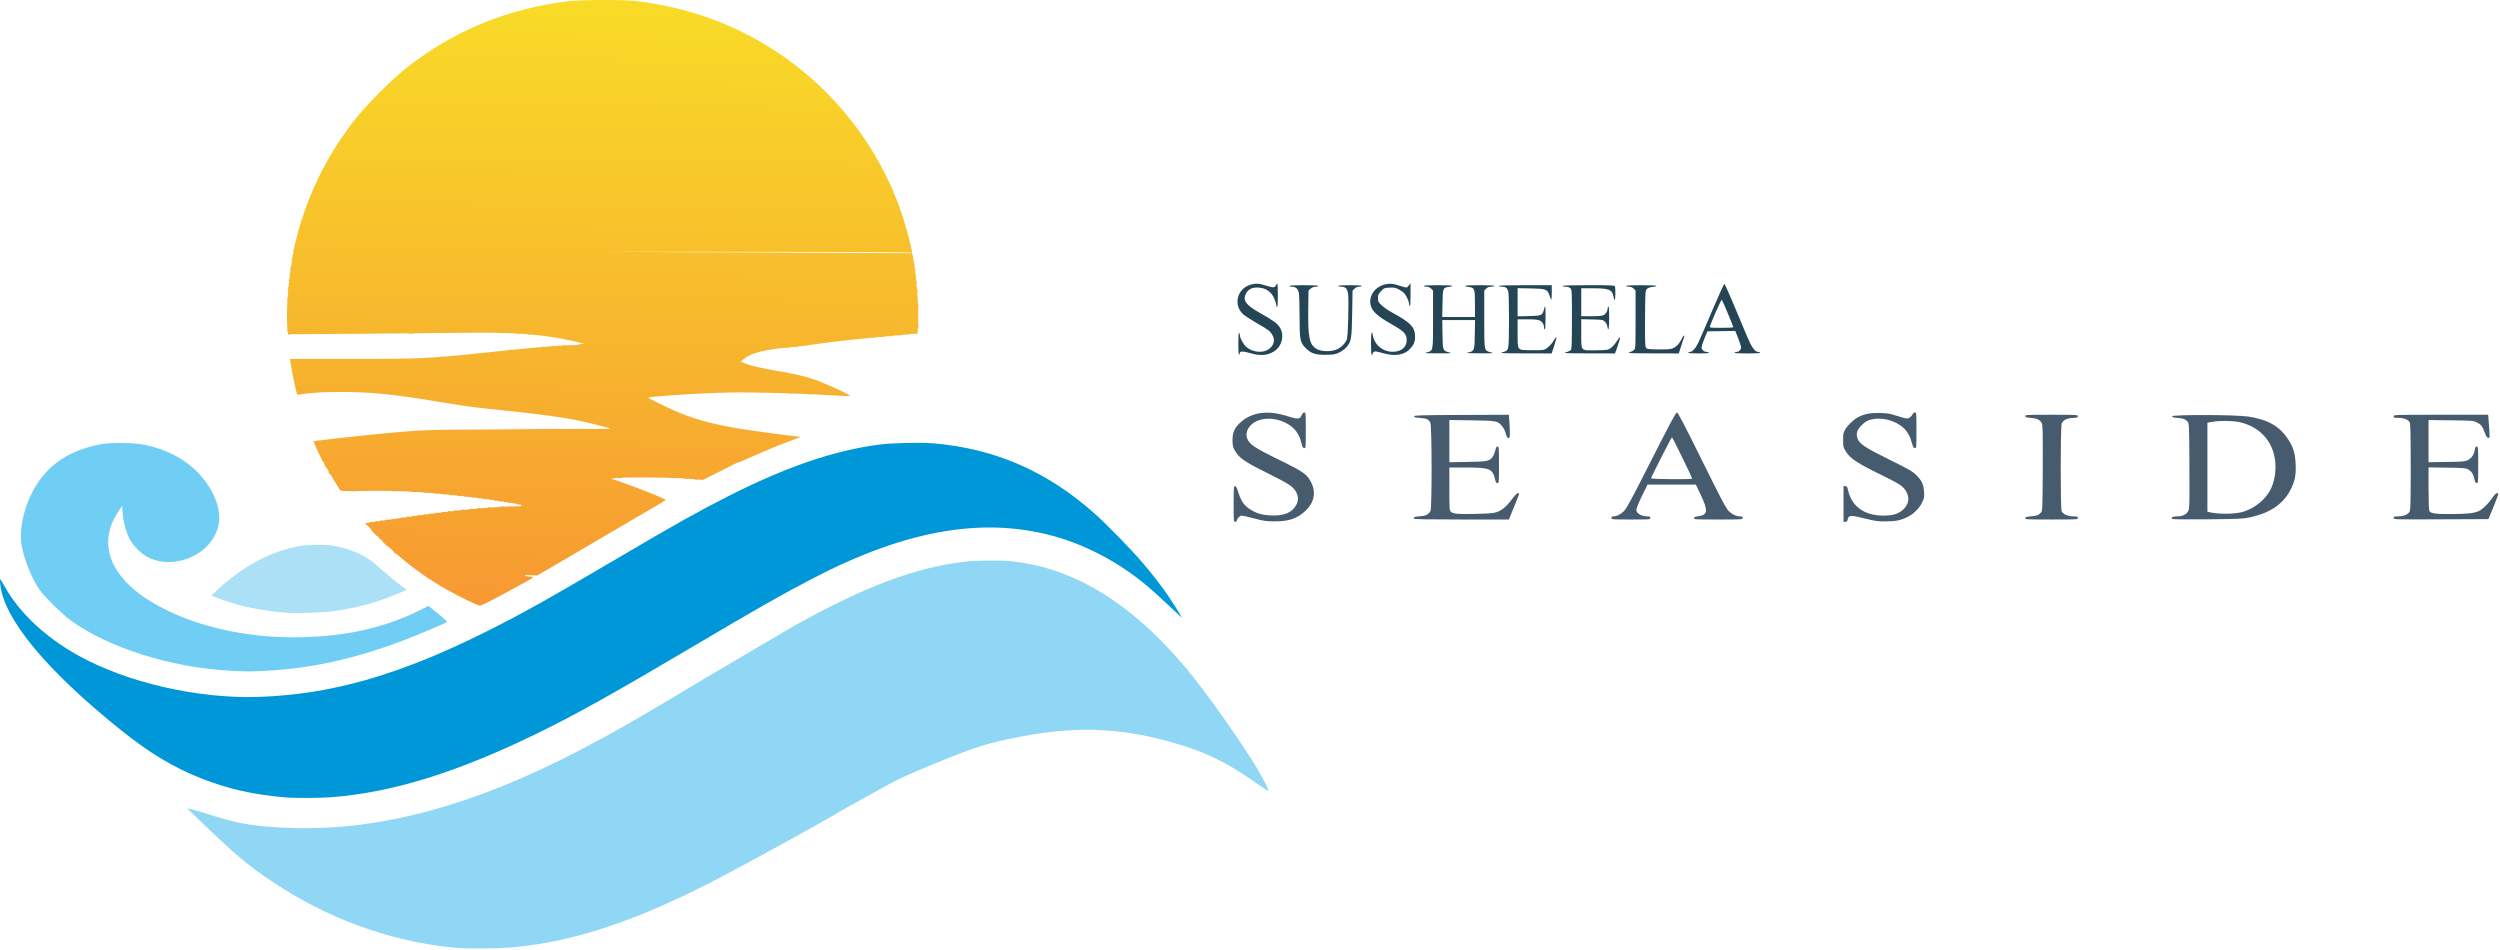
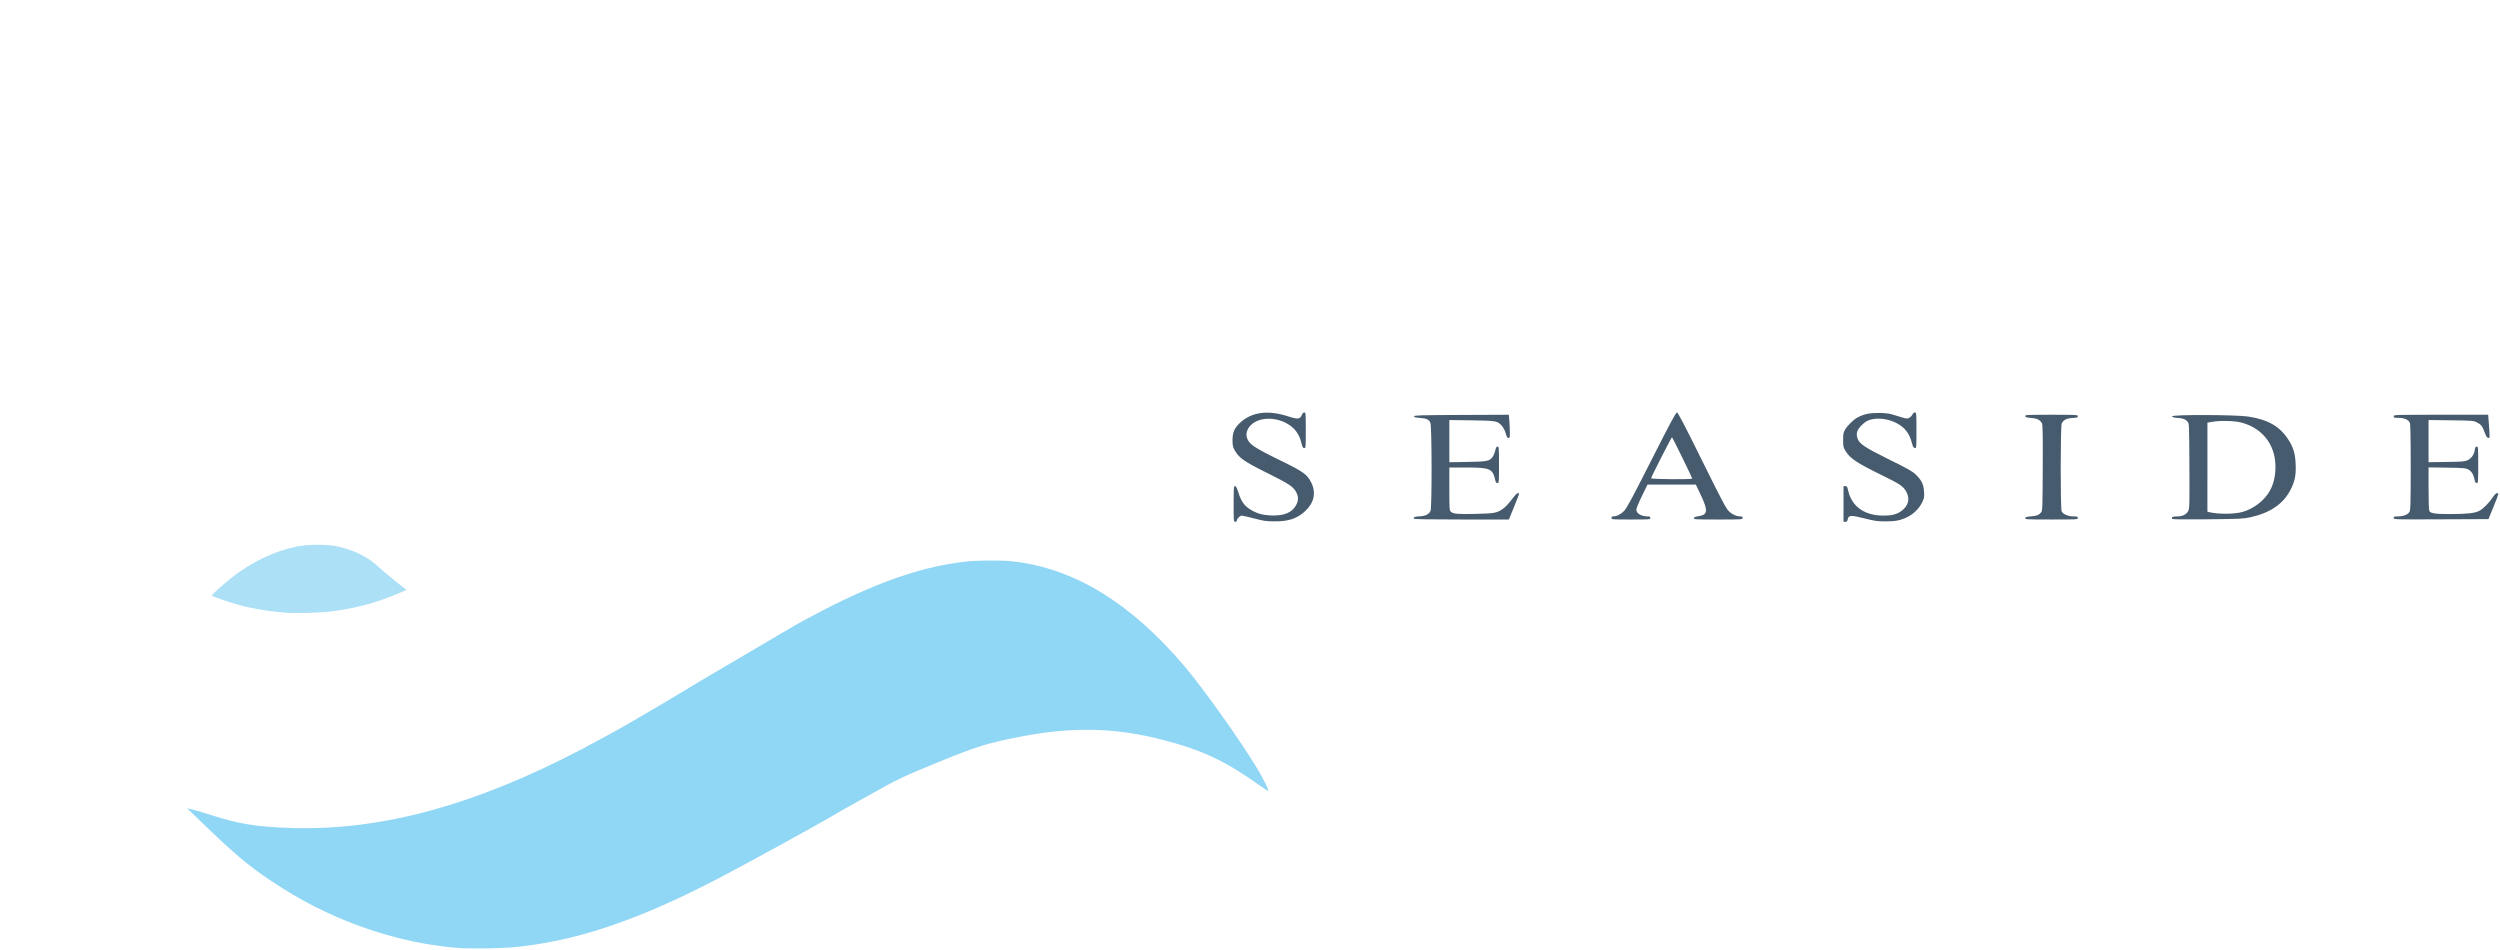
<svg xmlns="http://www.w3.org/2000/svg" width="3222" height="1225">
  <defs>
    <linearGradient id="A" x1="768.09" y1="5.05" x2="756.375" y2="781.823" gradientUnits="userSpaceOnUse">
      <stop offset="0" stop-color="#f8db27" />
      <stop offset="1" stop-color="#f79932" />
    </linearGradient>
  </defs>
  <path d="M366.437 789.539c-20.457-1.601-43.062-5.497-61.018-10.517-11.934-3.336-32.502-10.677-32.502-11.6 0-1.069 15.167-14.7 24.793-22.282 26.199-20.636 54.97-34.539 84.207-40.69 13.768-2.897 39.313-3.147 51.5-.504 22.12 4.797 39.367 13.008 52.413 24.954 7.867 7.204 28.517 24.22 35.482 29.239l2.895 2.086-12.248 5.173c-27.858 11.765-55.617 19.084-86.043 22.685-15.728 1.861-45.11 2.581-59.48 1.456z" fill="#abe0f7" />
  <path d="M591.917 1221.85c-77.546-5.843-158.924-33.393-228-77.188-36.127-22.905-53.235-36.531-91.788-73.108l-30.833-29.728c.445-.445 17.893 4.479 32.621 9.206 35.058 11.25 58.4 14.852 104.5 16.127 113.724 3.143 233.713-29.58 370-100.905 44.557-23.319 77.854-42.461 159.5-91.695l116.229-68.379c89.726-49.971 155.61-74.772 218.271-82.163 16.521-1.949 47.326-2.212 62.5-.534 79.339 8.773 152.173 53.249 221.988 135.557 24.392 28.756 72.676 96.766 93.715 132 7.976 13.358 14.869 27.261 13.964 28.166-.325.325-5.22-2.717-10.879-6.76-43.602-31.156-73.612-45.407-122.837-58.335-63.042-16.557-118.367-17.872-186.951-4.445-41.745 8.173-54.625 12.174-104 32.312-44.538 18.164-54.405 22.842-86.216 40.866l-27.284 15.183c-4.95 2.653-15.975 8.97-24.5 14.039-19.083 11.346-112.722 62.66-145.903 79.954-105.307 54.888-186.39 81.934-266.934 89.04-14.851 1.31-54.136 1.773-67.163.792z" fill="#90d6f5" />
-   <path d="M297.25 864.449c-76.97-4.007-158.741-29.895-207.114-65.571-9.746-7.188-30.716-27.654-37.746-36.84-9.639-12.594-20.158-37.379-24.081-56.738-5.165-25.49 4.931-62.815 23.743-87.78 17.655-23.429 41.39-37.407 75.866-44.676 13.251-2.794 44.914-2.499 59 .55 28.636 6.199 50.806 17.819 68.352 35.827 15.19 15.59 25.491 35.691 27.182 53.038 2.746 28.186-19.967 54.674-52.165 60.834-14.173 2.712-27.398 1.127-39.368-4.717-8.18-3.994-19.324-14.98-23.74-23.403-4.438-8.466-8.166-22.223-9.061-33.436l-.758-9.5-5.164 7.791c-29.338 44.264-7.187 91.313 58.677 124.629 50.55 25.57 113.959 38.519 180.046 36.77 58.016-1.536 106.89-12.956 151.412-35.379l9.912-4.992 12.378 10.001c6.808 5.501 12.023 10.338 11.588 10.75-1.253 1.189-36.362 16.109-52.29 22.221-64.912 24.911-121.341 37.594-181 40.681-21.305 1.102-23.378 1.1-45.667-.061z" fill="#70cef4" />
-   <path d="M370.417 1027.876c-43.565-3.547-75.625-10.715-112-25.041-34.259-13.492-66.1-32.663-102-61.413C59.846 864.085 4.882 797.694.286 752.833c-.355-3.462-.383-6.295-.063-6.295s3.047 4.388 6.061 9.75c18.904 33.639 51.98 64.7 93.842 88.123 63.188 35.356 155.311 56.486 234.224 53.724 93.165-3.261 179.993-28.14 290.567-83.255 46.358-23.107 79.399-41.522 167-93.074 79.9-47.02 106.442-61.92 146.5-82.241 74.568-37.827 135.952-58.835 194.5-66.565 16.831-2.222 54.021-3.034 71.034-1.55 79.019 6.891 146.24 36.353 207.171 90.799 16.351 14.611 46.406 45.439 61.215 62.789 20.523 24.045 34.047 42.687 48.605 67l2.395 4-3.96-3.421c-2.178-1.882-10.71-9.835-18.96-17.673-16.344-15.529-28.78-25.949-43.499-36.446-27.539-19.64-60.625-36.09-91.186-45.336-94.125-28.476-196.012-11.554-319.816 53.119-38.652 20.191-74.292 40.452-149.5 84.988-106.461 63.044-155.09 90.138-207 115.334-102.114 49.563-185.198 75.079-263.5 80.924-12.354.922-45.88 1.134-55.5.351z" fill="#0097d9" />
  <path d="M1589.917 649.538c0-21.24.134-23 1.75-22.995 1.316.003 2.42 2.111 4.451 8.499 3.358 10.56 7.206 16.254 14.014 20.734 8.793 5.788 15.938 7.972 27.861 8.52 16.902.776 27.61-3.725 32.673-13.734 2.803-5.541 2.852-10.148.166-15.697-3.521-7.274-9.239-11.172-35.412-24.143-32.868-16.289-38.956-20.571-44.731-31.462-1.781-3.358-2.238-5.859-2.237-12.222 0-9.58 2.665-15.666 9.687-22.138 15.166-13.979 35.749-16.727 62.03-8.28 12.66 4.069 15.326 3.762 17.73-2.043.77-1.86 1.987-3.038 3.137-3.038 1.784 0 1.879 1.162 1.879 23 0 22.183-.07 23-1.961 23-1.469 0-2.237-1.068-3.06-4.25-1.888-7.308-2.18-8.134-4.509-12.77-10.741-21.379-47.633-28.226-62.268-11.558-3.97 4.521-5.497 9.925-4.167 14.743 2.356 8.532 8.493 12.754 43.176 29.703 29.943 14.633 34.634 18.009 39.906 28.716 6.301 12.799 3.648 25.673-7.454 36.173-10.512 9.942-21.499 13.72-39.662 13.639-11.106-.049-14.047-.465-26.373-3.726-7.63-2.019-14.91-3.671-16.178-3.671-2.378 0-6.45 4.189-6.45 6.635 0 .751-.9 1.365-2 1.365-1.942 0-2-.667-2-23zm786 0v-23h2.341c2.02 0 2.509.75 3.565 5.471 4.655 20.799 21.065 32.485 45.662 32.517 10.642.014 17.307-1.715 23.138-6.004 9.097-6.69 11.317-16.15 5.941-25.323-3.855-6.578-8.256-9.519-30.647-20.48-33.673-16.484-41.734-21.907-47.83-32.181-2.363-3.981-2.67-5.537-2.67-13.5 0-7.949.311-9.53 2.666-13.534 3.227-5.488 11.12-13.051 16.472-15.781 8.086-4.125 15.341-5.615 26.862-5.517 6.478.055 13.055.7 16 1.567l12.814 3.838c7.153 2.165 8.042 2.238 10.5.86 1.477-.828 3.273-2.727 3.99-4.219.757-1.575 2.121-2.714 3.25-2.714 1.871 0 1.945.882 1.945 23.07 0 23.01-.01 23.069-2.141 22.75-1.678-.25-2.441-1.509-3.526-5.82-2.102-8.35-5.899-15.345-10.763-19.829-11.192-10.316-29.477-14.763-43.536-10.588-3.968 1.178-6.678 2.932-10.611 6.864-5.975 5.975-7.417 10.292-5.535 16.572 2.191 7.315 8.852 11.82 40.805 27.601 25.08 12.387 30.099 15.24 34.686 19.719 7.416 7.241 9.844 12.351 10.416 21.927.429 7.178.225 8.252-2.696 14.185-3.52 7.15-10.678 14.289-18.096 18.048-8.909 4.514-15.721 5.936-28.502 5.947-10.655.009-13.756-.429-27.669-3.915-17.648-4.421-20.339-4.239-21.479 1.458-.467 2.334-1.136 3.011-2.977 3.011h-2.375zm-553.554 18.913c-1.167-1.888.85-2.691 7.793-3.105 7.253-.432 11.21-2.457 13.496-6.905 1.932-3.76 1.793-108.703-.151-113.355-1.888-4.518-4.639-5.833-13.585-6.494-5.754-.425-7.5-.904-7.5-2.054 0-1.314 7.57-1.532 61.101-1.758l61.101-.258.643 8.258c.353 4.542.646 11.295.649 15.008.01 5.885-.229 6.75-1.83 6.75-1.391 0-2.238-1.445-3.492-5.956-.991-3.564-2.958-7.439-4.898-9.649-5.724-6.519-6.988-6.752-39.024-7.198l-28.75-.4v27.195 27.195l23.25-.382c25.641-.421 28.634-1.026 32.595-6.587 1.178-1.655 2.672-5.305 3.32-8.113.888-3.849 1.628-5.105 3.007-5.105 1.719 0 1.828 1.403 1.828 23.5 0 22.758-.062 23.5-1.981 23.5-1.347 0-2.176-.88-2.59-2.75-3.537-15.977-6.35-17.25-38.111-17.25h-21.319v27.5c0 25.824.118 27.617 1.928 29.428 2.86 2.86 8.971 3.383 32.922 2.819s26.859-1.161 35.082-7.197c2.595-1.905 7.384-7.08 10.643-11.5 3.474-4.713 6.649-8.04 7.675-8.044.963-.003 1.757.331 1.766.744s-2.971 8.063-6.622 17l-6.639 16.25h-60.819c-42.717 0-61.018-.324-61.49-1.087zm254.554-.913c0-1.236.669-2.002 1.75-2.006 4.894-.016 10.026-2.479 14.261-6.844 3.708-3.822 10.029-15.556 35.5-65.894 23.347-46.141 31.425-61.245 32.756-61.25 1.343-.005 9.066 14.748 32.153 61.423 25.449 51.449 31.091 62.134 34.732 65.77 4.313 4.307 9.891 6.801 15.213 6.801 1.967 0 2.634.506 2.634 2 0 1.958-.667 2-31.573 2-29.448 0-31.551-.117-31.239-1.738.245-1.272 1.795-1.948 5.782-2.522 12.176-1.752 12.746-6.958 3.007-27.49l-6.285-13.25h-31.151-31.151l-7.213 14.75c-3.967 8.112-7.205 15.987-7.195 17.5.032 4.962 6.395 8.73 14.768 8.744 2.581.004 3.25.417 3.25 2.006 0 1.947-.667 2-25 2s-25-.053-25-2zm104.018-50.75c.028-1.195-25.457-53.213-26.08-53.232-.742-.023-26.938 51.36-26.938 52.839 0 1.306 52.987 1.699 53.018.393zm429.169 51c.267-1.4 1.731-1.862 7.323-2.311 7.508-.603 9.885-1.508 13.001-4.95 1.928-2.129 1.997-3.89 2.242-57.343.196-42.647-.031-55.691-1-57.549-2.331-4.471-6.218-6.427-13.979-7.031-5.842-.455-7.318-.906-7.587-2.315-.313-1.639 1.828-1.75 33.74-1.75 32.727 0 34.073.074 34.073 1.887 0 1.631-.945 1.941-6.968 2.281-7.5.424-11.445 2.409-13.767 6.928-1.713 3.332-1.817 109.598-.111 113.342 1.674 3.674 8.347 6.562 15.162 6.562 5.018 0 5.684.235 5.684 2 0 1.961-.667 2-34.073 2-31.911 0-34.052-.111-33.74-1.75zm189.371.843c-1.316-2.13.63-3.093 6.251-3.095 7.198-.002 12.132-2.39 14.457-6.998 1.634-3.239 1.746-7.583 1.5-58.146-.258-52.944-.328-54.714-2.255-56.843-3.117-3.443-5.493-4.347-13.011-4.95-5.306-.426-7-.924-7-2.061 0-2.368 82.433-2.099 98.142.321 25.491 3.927 40.383 12.464 51.53 29.54 6.664 10.209 8.976 17.984 9.553 32.139.576 14.12-1.044 21.962-6.838 33.099-9.363 17.996-26.111 29.393-51.388 34.966-9.274 2.045-13.274 2.238-55.133 2.663-32.031.325-45.329.141-45.809-.635zm89.942-8.646c9.476-2.561 19.314-8.271 26.617-15.446 10.266-10.087 15.304-21.688 16.427-37.832 2.135-30.679-14.934-54.724-44.153-62.197-8.845-2.262-26.66-2.68-37.059-.869l-6.332 1.103v57.378V659.5l2.25.544c11.379 2.75 31.966 2.721 42.25-.059zm195.5 7.561c0-1.766.66-2.008 5.48-2.008 7.118 0 13.182-2.446 15.059-6.074 1.231-2.38 1.459-11.491 1.447-57.626-.011-41.795-.311-55.393-1.264-57.3-1.885-3.772-7.251-5.997-14.471-5.998-5.583-.001-6.25-.215-6.25-2.002 0-1.978.667-2 60.915-2h60.915l.548 7.25c1.787 23.63 1.803 22.917-.502 22.569-1.578-.238-2.676-1.885-4.354-6.532-3.113-8.622-4.701-10.706-10.22-13.417-4.646-2.282-5.734-2.37-33.552-2.716l-28.75-.357v27.182 27.182l23.25-.331c20.857-.297 23.66-.536 27.237-2.331 4.894-2.455 8.198-7.214 9.077-13.073.515-3.437 1.086-4.427 2.55-4.427 1.795 0 1.887 1.138 1.887 23.5 0 22.545-.078 23.5-1.929 23.5-1.531 0-2.162-1.124-3.058-5.439-1.279-6.163-3.753-9.815-8.351-12.331-2.691-1.472-6.699-1.779-26.912-2.059l-23.75-.329v27.145c0 16.395.401 27.894 1.012 29.036 1.666 3.112 7.526 3.968 26.988 3.942 21.608-.03 31.362-1.087 37.12-4.025 5.217-2.662 12.497-9.887 17.397-17.267 2.331-3.51 4.474-5.672 5.624-5.672 1.022 0 1.843.563 1.825 1.25s-2.896 8.225-6.396 16.75l-6.362 15.5-61.104.258c-60.601.256-61.104.241-61.104-1.75z" fill="#475b6e" />
-   <path d="M1595.917 443.038c0-9.491.351-14.401 1-14 .55.34 1.004 1.604 1.01 2.809.017 3.916 4.638 12.255 8.611 15.541 7.406 6.124 18.704 7.793 26.409 3.9 8.449-4.268 11.233-12.529 6.715-19.924-2.901-4.749-4.801-6.175-19.777-14.853-6.857-3.973-14.338-8.738-16.623-10.588-14.293-11.571-9.58-33.597 8.343-38.991 6.671-2.008 11.45-1.733 20.051 1.154 8.714 2.925 11.362 2.863 12.749-.298.543-1.238 1.33-2.25 1.75-2.25s.763 6.75.763 15c0 9.333-.378 15-1 15-.55 0-1-.883-1-1.962s-.931-4.451-2.069-7.492c-3.759-10.046-11.653-15.485-22.533-15.524-7.357-.026-11.938 2.546-14.751 8.285-4.158 8.482.245 14.352 18.481 24.635 17.574 9.911 22.465 13.508 25.588 18.822 5.874 9.992 2.757 23.374-7.009 30.093-8.453 5.816-18.401 6.632-31.781 2.609-8.558-2.574-12.926-2.576-12.926-.006 0 .782-.45 1.7-1 2.04-.649.401-1-4.509-1-14zm98.035 12.784c-3.963-1.204-6.892-3.052-10.656-6.722-7.807-7.614-8.37-10.385-8.422-41.494-.024-14.063-.431-27.577-.905-30.032-1.028-5.326-3.949-8.036-8.662-8.036-1.864 0-3.389-.45-3.389-1 0-.631 6.833-1 18.5-1s18.5.369 18.5 1c0 .55-1.55 1-3.444 1-2.198 0-4.459.873-6.25 2.412l-2.806 2.412-.33 23.554c-.507 36.167 1.338 45.621 10.027 51.371 5.411 3.581 16.877 4.384 24.837 1.74 6.481-2.152 13.312-8.532 14.98-13.989 1.414-4.626 2.592-49.495 1.524-58.046-.85-6.8-3.299-9.454-8.726-9.454-2.096 0-3.811-.45-3.811-1 0-.622 5.667-1 15-1s15 .378 15 1c0 .55-1.514 1-3.364 1-2.261 0-4.189.825-5.882 2.519l-2.519 2.519-.49 29.231c-.55 32.765-1.145 36.333-7.248 43.464-1.952 2.28-6.124 5.406-9.273 6.948-5.017 2.456-7.021 2.831-16.224 3.033-7.486.165-12.069-.246-15.965-1.429zm72.965-12.784c0-13.923 1.101-18.725 2.466-10.75 2.265 13.24 14.545 22.34 28.252 20.936 9.481-.971 15.282-6.515 15.282-14.603 0-8.403-3.083-11.584-21.053-21.718-19.247-10.855-25.873-18.048-25.925-28.146-.08-15.519 17.113-26.741 33.478-21.851l9.357 2.799c4.291 1.285 4.393 1.26 6.745-1.68l2.388-2.985-.01 15.5c-.01 10.375-.331 15.004-.98 14-.533-.825-.986-2.4-1.007-3.5-.053-2.823-3.707-10.559-6.305-13.349-1.203-1.292-4.402-3.476-7.108-4.853-4.187-2.131-5.955-2.446-11.858-2.112-6.653.376-7.097.563-10.83 4.565-3.384 3.628-3.892 4.789-3.892 8.895 0 4.33.396 5.102 4.764 9.289 2.62 2.511 8.487 6.591 13.037 9.066 23.458 12.759 29.316 18.481 30.005 29.307.448 7.036-.919 11.314-5.261 16.463-7.832 9.288-19.822 11.485-36.617 6.71-8.122-2.309-10.111-2.574-11.385-1.516-.849.705-1.544 1.901-1.544 2.659s-.45 1.378-1 1.378c-.621 0-1-5.5-1-14.5zm71.847 11.141c8.409-2.249 8.153-.906 8.153-42.798v-36.935l-2.455-2.455c-1.683-1.683-3.569-2.455-6-2.455-1.95 0-3.545-.45-3.545-1 0-.631 6.833-1 18.5-1 10.175 0 18.5.391 18.5.87s-2.071 1.103-4.603 1.389c-7.665.864-7.853 1.351-8.211 21.274l-.314 17.467h21.064 21.064v-16.889c0-19.816-.432-20.954-8.29-21.84-2.591-.292-4.71-.922-4.71-1.401s8.55-.87 19-.87c12 0 19 .368 19 1 0 .55-1.821 1-4.045 1-2.962 0-4.703.657-6.5 2.455l-2.455 2.455v36.935c0 42.095-.359 40.302 8.542 42.69 4.579 1.229 3.467 1.328-14.542 1.291-15.138-.031-18.493-.257-15-1.013 8.272-1.79 8.456-2.278 8.812-23.337l.312-18.475h-21.124-21.124l.312 18.467c.354 20.981.327 20.908 8.482 23.1 4.413 1.186 3.188 1.296-14.17 1.268-16.3-.026-18.382-.196-14.653-1.193zm97.533-.16c6.049-1.661 6.656-2.264 7.697-7.651 1.101-5.694 1.084-64.052-.02-69.771-1.019-5.279-3.099-7.059-8.247-7.059-2.095 0-3.809-.45-3.809-1 0-.647 12-1 34-1h34v9.667c0 5.317-.304 9.362-.677 8.99s-1.385-2.773-2.25-5.335c-2.736-8.101-4.504-8.771-24.143-9.137l-16.931-.316v18.14 18.14l14.398-.324c16.472-.37 17.619-.863 19.513-8.385.615-2.441 1.336-4.438 1.603-4.438s.486 6.75.486 15c0 9.333-.378 15-1 15-.55 0-1-1.104-1-2.453 0-3.999-2.062-7.348-5.54-8.999-2.409-1.143-6.56-1.548-15.861-1.548h-12.599l.015 17.25c.02 23.535-.947 22.173 16.013 22.547 7.41.164 14.961.026 16.782-.307 4.081-.745 10.216-6.153 13.675-12.056 1.43-2.439 2.998-4.435 3.485-4.435s-.697 4.725-2.631 10.5l-3.516 10.5-34.161-.089c-30.413-.08-33.626-.236-29.282-1.429zm82.101-.026c2.739-.751 5.552-2.147 6.25-3.102.973-1.33 1.269-10.569 1.269-39.545 0-36.476-.071-37.879-2-39.809-1.333-1.333-3.333-2-6-2-2.2 0-4-.45-4-1 0-.647 11.798-1 33.393-1 29.528 0 33.463.183 34 1.582.943 2.456.715 17.418-.265 17.418-.48 0-1.144-1.687-1.476-3.75-1.531-9.518-5.554-11.25-26.12-11.25h-15.532v18 18h13.05c9.339 0 13.833-.405 15.805-1.425 2.859-1.478 5.145-5.283 5.145-8.563 0-1.042.45-2.172 1-2.512.65-.402 1 4.656 1 14.441 0 14.383-1.05 19.402-2.353 11.251-.355-2.22-1.692-4.827-3.205-6.25-2.455-2.309-3.355-2.46-16.519-2.768l-13.922-.326v17.853c0 23.768-1.153 22.298 17.492 22.298 7.908 0 15.645-.479 17.193-1.064 3.7-1.398 7.685-5.279 11.46-11.163 1.685-2.625 3.446-4.774 3.913-4.774s-.817 4.724-2.854 10.498l-3.704 10.498-34-.087c-30.598-.079-33.502-.224-29.019-1.453zm81.182.196c2.289-.634 5.102-2.009 6.25-3.057 2.046-1.867 2.088-2.658 2.088-39.295v-37.39l-2.454-2.455c-1.683-1.683-3.569-2.455-6-2.455-1.95 0-3.546-.45-3.546-1 0-.632 7.167-1 19.5-1 10.725 0 19.5.393 19.5.873s-2.288 1.093-5.083 1.361c-3.404.327-5.799 1.204-7.25 2.654-2.13 2.128-2.171 2.767-2.428 37.389-.202 27.209.032 35.792 1.028 37.723 1.269 2.461 1.505 2.505 15.261 2.805 8.184.179 15.532-.15 17.739-.795 5.203-1.52 9.878-5.913 12.696-11.931 1.308-2.793 2.8-5.079 3.315-5.079s.69.642.388 1.427-1.985 5.96-3.741 11.5l-3.193 10.073-34.116-.098c-27.614-.079-33.323-.318-29.954-1.25zm76.338.348c0-.55.839-1 1.865-1 3.406 0 7.322-4.237 11.008-11.913 2.004-4.173 10.165-22.982 18.135-41.798s14.937-34.08 15.482-33.92 6.064 12.405 12.265 27.211l16.945 40.42c5.849 13.925 10.144 20 14.141 20 1.122 0 2.319.45 2.659 1 .403.652-5.343 1-16.5 1s-16.903-.348-16.5-1c.34-.55 1.647-1 2.904-1 2.827 0 5.596-2.914 5.596-5.889 0-1.227-1.687-6.487-3.75-11.688l-3.75-9.456-17.929.267-17.929.267-3.79 9c-2.084 4.95-3.804 10.212-3.821 11.693-.036 3.038 3.126 5.807 6.632 5.807 1.22 0 2.497.45 2.836 1 .4.648-4.156 1-12.941 1-8.373 0-13.559-.382-13.559-1zm58-32.834c0-1.193-13.973-34.519-14.842-35.4-.816-.827-16.137 34.316-15.469 35.483.592 1.034 30.311.952 30.311-.084z" fill="#244555" />
-   <path d="M601.5 774.165c-45.817-22.364-80.771-47.806-117.283-85.364-8.332-8.57-11.76-12.662-11.068-13.21.57-.453 85.857-12.429 103.852-14.583 32.125-3.846 72.634-6.98 90.983-7.038 5.723-.018 8.919-.368 8.017-.877-3.622-2.044-47.828-8.831-81.5-12.514-49.464-5.41-78.712-6.948-122.006-6.419-31.566.386-32.32.349-33.578-1.633-3.46-5.452-14.924-24.689-17.745-29.777l-3.188-5.75 267.259.054 267.259.054-22.727 11.439-22.727 11.439-20.273-1.608c-22.087-1.751-84.392-2.172-93.273-.63l-5 .868 6 1.785c16.026 4.768 64.528 23.942 64.482 25.492-.01.334-8.222 5.306-18.25 11.05L779 693.068l-64.5 37.883-21 12.201-9.863-.365c-10.264-.38-10.428.621-.286 1.739 7.174.791 8.85-.472-20.852 15.71-28.322 15.43-40.92 21.77-43.23 21.754-.973-.01-8.97-3.527-17.77-7.822zM675 743c-1.293-.835-1.266-.971.191-.985.93-.01 1.969.435 2.309.985.782 1.266-.542 1.266-2.5 0zm-166.128-29.75c-1.244-1.586-1.209-1.621.378-.378.962.755 1.75 1.542 1.75 1.75 0 .823-.821.293-2.128-1.372zM497 702.5c-2.429-2.475-4.191-4.5-3.916-4.5s2.487 2.025 4.916 4.5 4.191 4.5 3.916 4.5-2.487-2.025-4.916-4.5zm-7.128-7.25c-1.244-1.586-1.209-1.621.378-.378.962.755 1.75 1.542 1.75 1.75 0 .823-.821.293-2.128-1.372zM483 688.5c-2.429-2.475-4.191-4.5-3.916-4.5s2.487 2.025 4.916 4.5 4.191 4.5 3.916 4.5-2.487-2.025-4.916-4.5zm-10.02-11.024c-.696-.838-1.071-1.718-.835-1.955s.98.449 1.651 1.524c1.452 2.325.968 2.58-.816.43zm4.833-3.159c.722-.289 1.584-.253 1.917.079s-.258.569-1.312.525c-1.165-.048-1.402-.285-.604-.604zm7-1c.722-.289 1.584-.253 1.917.079s-.258.569-1.312.525c-1.165-.048-1.402-.285-.604-.604zm7-1c.722-.289 1.584-.253 1.917.079s-.258.569-1.312.525c-1.165-.048-1.402-.285-.604-.604zm7-1c.722-.289 1.584-.253 1.917.079s-.258.569-1.312.525c-1.165-.048-1.402-.285-.604-.604zm20-3c.722-.289 1.584-.253 1.917.079s-.258.569-1.312.525c-1.165-.048-1.402-.285-.604-.604zm7-1c.722-.289 1.584-.253 1.917.079s-.258.569-1.312.525c-1.165-.048-1.402-.285-.604-.604zm7-1c.722-.289 1.584-.253 1.917.079s-.258.569-1.312.525c-1.165-.048-1.402-.285-.604-.604zm7-1c.722-.289 1.584-.253 1.917.079s-.258.569-1.312.525c-1.165-.048-1.402-.285-.604-.604zm8-1c.722-.289 1.584-.253 1.917.079s-.258.569-1.312.525c-1.165-.048-1.402-.285-.604-.604zm7-1c.722-.289 1.584-.253 1.917.079s-.258.569-1.312.525c-1.165-.048-1.402-.285-.604-.604zm8-1c.722-.289 1.584-.253 1.917.079s-.258.569-1.312.525c-1.165-.048-1.402-.285-.604-.604zm8-1c.722-.289 1.584-.253 1.917.079s-.258.569-1.312.525c-1.165-.048-1.402-.285-.604-.604zm8-1c.722-.289 1.584-.253 1.917.079s-.258.569-1.312.525c-1.165-.048-1.402-.285-.604-.604zm7.938-.979c.688-.277 1.813-.277 2.5 0s.125.504-1.25.504-1.937-.227-1.25-.504zm10.063-1.021c.722-.289 1.584-.253 1.917.079s-.258.569-1.312.525c-1.165-.048-1.402-.285-.604-.604zm9.938-.979c.688-.277 1.813-.277 2.5 0s.125.504-1.25.504-1.937-.227-1.25-.504zm10.519-1.031c.973-.254 2.323-.237 3 .037s-.119.481-1.769.461-2.204-.245-1.231-.498zm12.981-.996c.962-.251 2.538-.251 3.5 0s.175.457-1.75.457-2.712-.206-1.75-.457zm16.512-1.018c1.244-.239 3.044-.23 4 .02s-.062.446-2.262.435-2.982-.216-1.738-.455zm25.942-1.396c.791-.791 1.627-.8 2.95-.03 1.619.941 1.482 1.077-1.104 1.104-2.151.022-2.651-.268-1.846-1.073zm-4.891-1.58c.722-.289 1.584-.253 1.917.079s-.258.569-1.312.525c-1.165-.048-1.402-.285-.604-.604zm-11-2c.722-.289 1.584-.253 1.917.079s-.258.569-1.312.525c-1.165-.048-1.402-.285-.604-.604zm-6-1c.722-.289 1.584-.253 1.917.079s-.258.569-1.312.525c-1.165-.048-1.402-.285-.604-.604zm-6-1c.722-.289 1.584-.253 1.917.079s-.258.569-1.312.525c-1.165-.048-1.402-.285-.604-.604zm-6-1c.722-.289 1.584-.253 1.917.079s-.258.569-1.312.525c-1.165-.048-1.402-.285-.604-.604zm-14-2c.722-.289 1.584-.253 1.917.079s-.258.569-1.312.525c-1.165-.048-1.402-.285-.604-.604zm-7-1c.722-.289 1.584-.253 1.917.079s-.258.569-1.312.525c-1.165-.048-1.402-.285-.604-.604zm-8-1c.722-.289 1.584-.253 1.917.079s-.258.569-1.312.525c-1.165-.048-1.402-.285-.604-.604zm-9.543-1.01c.973-.254 2.323-.237 3 .037s-.119.481-1.769.461-2.204-.245-1.231-.498zm-9.519-.969c.688-.277 1.813-.277 2.5 0s.125.504-1.25.504-1.937-.227-1.25-.504zm-9-1c.688-.277 1.813-.277 2.5 0s.125.504-1.25.504-1.937-.227-1.25-.504zm-9.481-1.031c.973-.254 2.323-.237 3 .037s-.119.481-1.769.461-2.204-.245-1.231-.498zm-11-1c.973-.254 2.323-.237 3 .037s-.119.481-1.769.461-2.204-.245-1.231-.498zm-13.019-.996c.962-.251 2.538-.251 3.5 0s.175.457-1.75.457-2.712-.206-1.75-.457zm-15.488-1.018c1.244-.239 3.044-.23 4 .02s-.062.446-2.262.435-2.982-.216-1.738-.455zm-79.512-1.021c2.063-.216 5.438-.216 7.5 0s.375.392-3.75.392-5.812-.177-3.75-.392zm54 0c2.063-.216 5.438-.216 7.5 0s.375.392-3.75.392-5.812-.177-3.75-.392zm390.019-14.965c.973-.254 2.323-.237 3 .037s-.119.481-1.769.461-2.204-.245-1.231-.498zm-14.019-.996c.962-.251 2.538-.251 3.5 0s.175.457-1.75.457-2.712-.206-1.75-.457zm-85.5-1.016c1.237-.238 3.263-.238 4.5 0s.225.433-2.25.433-3.487-.195-2.25-.433zm68.514-.012c1.52-.23 3.77-.224 5 .014s-.014.426-2.764.418-3.756-.202-2.236-.432zm-38.972-1.025c3.735-.193 9.585-.192 13 0s.358.353-6.792.351-9.944-.161-6.208-.354zM425 611c-.589-1.1-.845-2-.57-2s.982.9 1.57 2 .845 2 .57 2-.982-.9-1.57-2zm-5-9c-.589-1.1-.845-2-.57-2s.982.9 1.57 2 .845 2 .57 2-.982-.9-1.57-2zm264.903-4.752l-267.598-.252-6.233-13.084c-3.428-7.196-5.949-13.368-5.603-13.715.736-.736 67.601-8.082 101.031-11.099 42.469-3.833 53.346-4.099 167.733-4.099L787 554.116c0-.486-1.013-1.123-2.25-1.415s-9.225-2.322-17.75-4.51c-27.66-7.1-55.336-11.321-116-17.693-41.788-4.389-49.339-5.396-86.5-11.533-57.333-9.468-86.37-12.339-124.5-12.311-22.445.017-33.511.659-51.17 2.971l-4.67.611-1.101-3.868c-1.375-4.831-6.661-31.229-7.533-37.618l-.648-4.75 78.311-.01c94.202-.01 99.06-.247 183.311-9.095 51.674-5.427 79.674-7.809 100.791-8.574 9.785-.354 17.435-.972 17-1.372-1.148-1.055-20.922-5.594-34.291-7.87-33.235-5.659-66.296-7.482-121.5-6.702l-134.594 1.24-91.594.633-.656-6.274c-2.084-19.937.582-59.619 6.062-90.231l1.745-9.75h398.201l398.722 1.75c4.671 15.694 9.342 69.851 7.971 92.418l-.653 10.754-4.102.562c-2.256.309-18.952 1.912-37.102 3.562-40.294 3.664-71.773 7.186-93 10.405-8.8 1.335-24.1 3.149-34 4.032-29.873 2.664-46.86 7.183-55.947 14.882l-3.947 3.344 5.636 2.109c9.025 3.377 19.899 5.873 44.354 10.183 23.905 4.212 35.14 6.984 49.405 12.187 9.798 3.574 33.847 14.451 39 17.64 4.295 2.658 6.725 2.596-28 .715-45.987-2.491-100.385-3.827-128.5-3.155-36.733.878-102.287 5.253-100.762 6.725 1.633 1.575 29.416 14.989 39.803 19.218 24.898 10.136 50.251 16.536 87.774 22.157 20.256 3.035 55.923 7.743 66.184 8.736 2.826.274 2.71.4-2 2.182l-19.5 7.356c-7.975 3.006-23.5 9.488-34.5 14.404l-21 9.137c-.55.109-121.419.085-268.597-.053zM620.5 554.264l166.5-.014c0 .413-45.563.643-101.25.513l-65.25-.499zm423.313-44.947c.722-.289 1.584-.253 1.917.079s-.258.569-1.312.525c-1.165-.048-1.402-.285-.604-.604zm-26.062-.979c.688-.277 1.813-.277 2.5 0s.125.504-1.25.504-1.937-.227-1.25-.504zm-87.5-1.027c.962-.252 2.538-.252 3.5 0s.175.457-1.75.457-2.712-.206-1.75-.457zm49.5-.016c1.237-.238 3.263-.238 4.5 0s.225.433-2.25.433-3.487-.195-2.25-.433zm-552.5-.984c.962-.252 2.538-.252 3.5 0s.175.457-1.75.457-2.712-.206-1.75-.457zm22 0c.962-.252 2.538-.252 3.5 0s.175.457-1.75.457-2.712-.206-1.75-.457zm85.5-42.973c.688-.277 1.813-.277 2.5 0s.125.504-1.25.504-1.937-.227-1.25-.504zm18-1c.688-.277 1.813-.277 2.5 0s.125.504-1.25.504-1.937-.227-1.25-.504zm15.063-1.021c.722-.289 1.584-.253 1.917.079s-.258.569-1.312.525c-1.165-.048-1.402-.285-.604-.604zm90-9c.722-.289 1.584-.253 1.917.079s-.258.569-1.312.525c-1.165-.048-1.402-.285-.604-.604zm357-3c.722-.289 1.584-.253 1.917.079s-.258.569-1.312.525c-1.165-.048-1.402-.285-.604-.604zm-315-1c.722-.289 1.584-.253 1.917.079s-.258.569-1.312.525c-1.165-.048-1.402-.285-.604-.604zm327 0c.722-.289 1.584-.253 1.917.079s-.258.569-1.312.525c-1.165-.048-1.402-.285-.604-.604zm-315.062-.979c.688-.277 1.813-.277 2.5 0s.125.504-1.25.504-1.937-.227-1.25-.504zm15-1c.688-.277 1.813-.277 2.5 0s.125.504-1.25.504-1.937-.227-1.25-.504zm20.25-.728c0-.801 7.141-1.19 7.62-.416.274.443-1.328.806-3.561.806s-4.059-.176-4.059-.391zm379.813-9.293c.722-.289 1.584-.253 1.917.079s-.258.569-1.312.525c-1.165-.048-1.402-.285-.604-.604zm11-1c.722-.289 1.584-.253 1.917.079s-.258.569-1.312.525c-1.165-.048-1.402-.285-.604-.604zm11-1c.722-.289 1.584-.253 1.917.079s-.258.569-1.312.525c-1.165-.048-1.402-.285-.604-.604zm11-1c.722-.289 1.584-.253 1.917.079s-.258.569-1.312.525c-1.165-.048-1.402-.285-.604-.604zm-787.062-.979c.688-.277 1.813-.277 2.5 0s.125.504-1.25.504-1.937-.227-1.25-.504zm309.063-.021c.722-.289 1.584-.253 1.917.079s-.258.569-1.312.525c-1.165-.048-1.402-.285-.604-.604zm489 0c.722-.289 1.584-.253 1.917.079s-.258.569-1.312.525c-1.165-.048-1.402-.285-.604-.604zm-643.562-1.045c2.063-.216 5.438-.216 7.5 0s.375.392-3.75.392-5.812-.176-3.75-.392zm141.019.035c.973-.253 2.323-.237 3 .037s-.119.481-1.769.461-2.204-.245-1.231-.498zm512.543.01c.722-.289 1.584-.253 1.917.079s-.258.569-1.312.525c-1.165-.048-1.402-.285-.604-.604zm-608.045-1.042c1.797-.223 4.497-.218 6 .01s.032.41-3.268.405-4.529-.192-2.732-.415zm73.982.019a14.25 14.25 0 0 1 4.5 0c1.237.238.225.433-2.25.433s-3.487-.195-2.25-.433zm-275.518-3.294c0-1.925.206-2.712.457-1.75s.252 2.538 0 3.5-.457.175-.457-1.75zm813.054-5.5c.01-2.75.202-3.756.432-2.236s.224 3.77-.014 5-.425-.014-.418-2.764zm.024-26c.01-3.3.192-4.529.415-2.732s.218 4.497-.01 6-.41.032-.405-3.268zm-813.058-8c.011-2.2.216-2.982.455-1.738s.23 3.044-.02 4-.446-.062-.435-2.262zm811.943-11c.02-1.65.245-2.204.498-1.231s.237 2.323-.037 3-.481-.119-.461-1.769zm-811.037-3.5c0-1.375.227-1.937.504-1.25s.277 1.813 0 2.5-.504.125-.504-1.25zm809.921-7.583c.048-1.165.285-1.402.604-.604.289.722.253 1.584-.079 1.917s-.569-.258-.525-1.312zm-809-3c.048-1.165.285-1.402.604-.604.289.722.253 1.584-.079 1.917s-.569-.258-.525-1.312zm808-6c.048-1.165.285-1.402.604-.604.289.722.253 1.584-.079 1.917s-.569-.258-.525-1.312zm-807-2c.048-1.165.285-1.402.604-.604.289.722.253 1.584-.079 1.917s-.569-.258-.525-1.312zm806-5c.048-1.165.285-1.402.604-.604.289.722.253 1.584-.079 1.917s-.569-.258-.525-1.312zm-805-2c.048-1.165.285-1.402.604-.604.289.722.253 1.584-.079 1.917s-.569-.258-.525-1.312zm804-5c.048-1.165.285-1.402.604-.604.289.722.253 1.584-.079 1.917s-.569-.258-.525-1.312zm-802-7c.048-1.165.285-1.402.604-.604.289.722.253 1.584-.079 1.917s-.569-.258-.525-1.312zm800-4c.048-1.165.285-1.402.604-.604.289.722.253 1.584-.079 1.917s-.569-.258-.525-1.312zm-799-1c.048-1.165.285-1.402.604-.604.289.722.253 1.584-.079 1.917s-.569-.258-.525-1.312zm797.921-3.25c0-.887-95.552-1.167-398.519-1.167H378.962l.613-2.75c14.279-64.106 40.73-119.675 81.037-170.25 13.767-17.274 45.011-48.531 62.388-62.415 60.634-48.444 130.338-77.543 209-87.25 18.194-2.245 69.113-2.541 87.5-.508 29.514 3.263 58.414 9.518 86.037 18.621 121.475 40.031 217.869 136.096 258.429 257.547 5.283 15.819 13.557 47.816 12.61 48.763-.316.317-.575.05-.575-.591z" fill="url(#A)" transform="translate(-1.083 -1.462)" />
</svg>